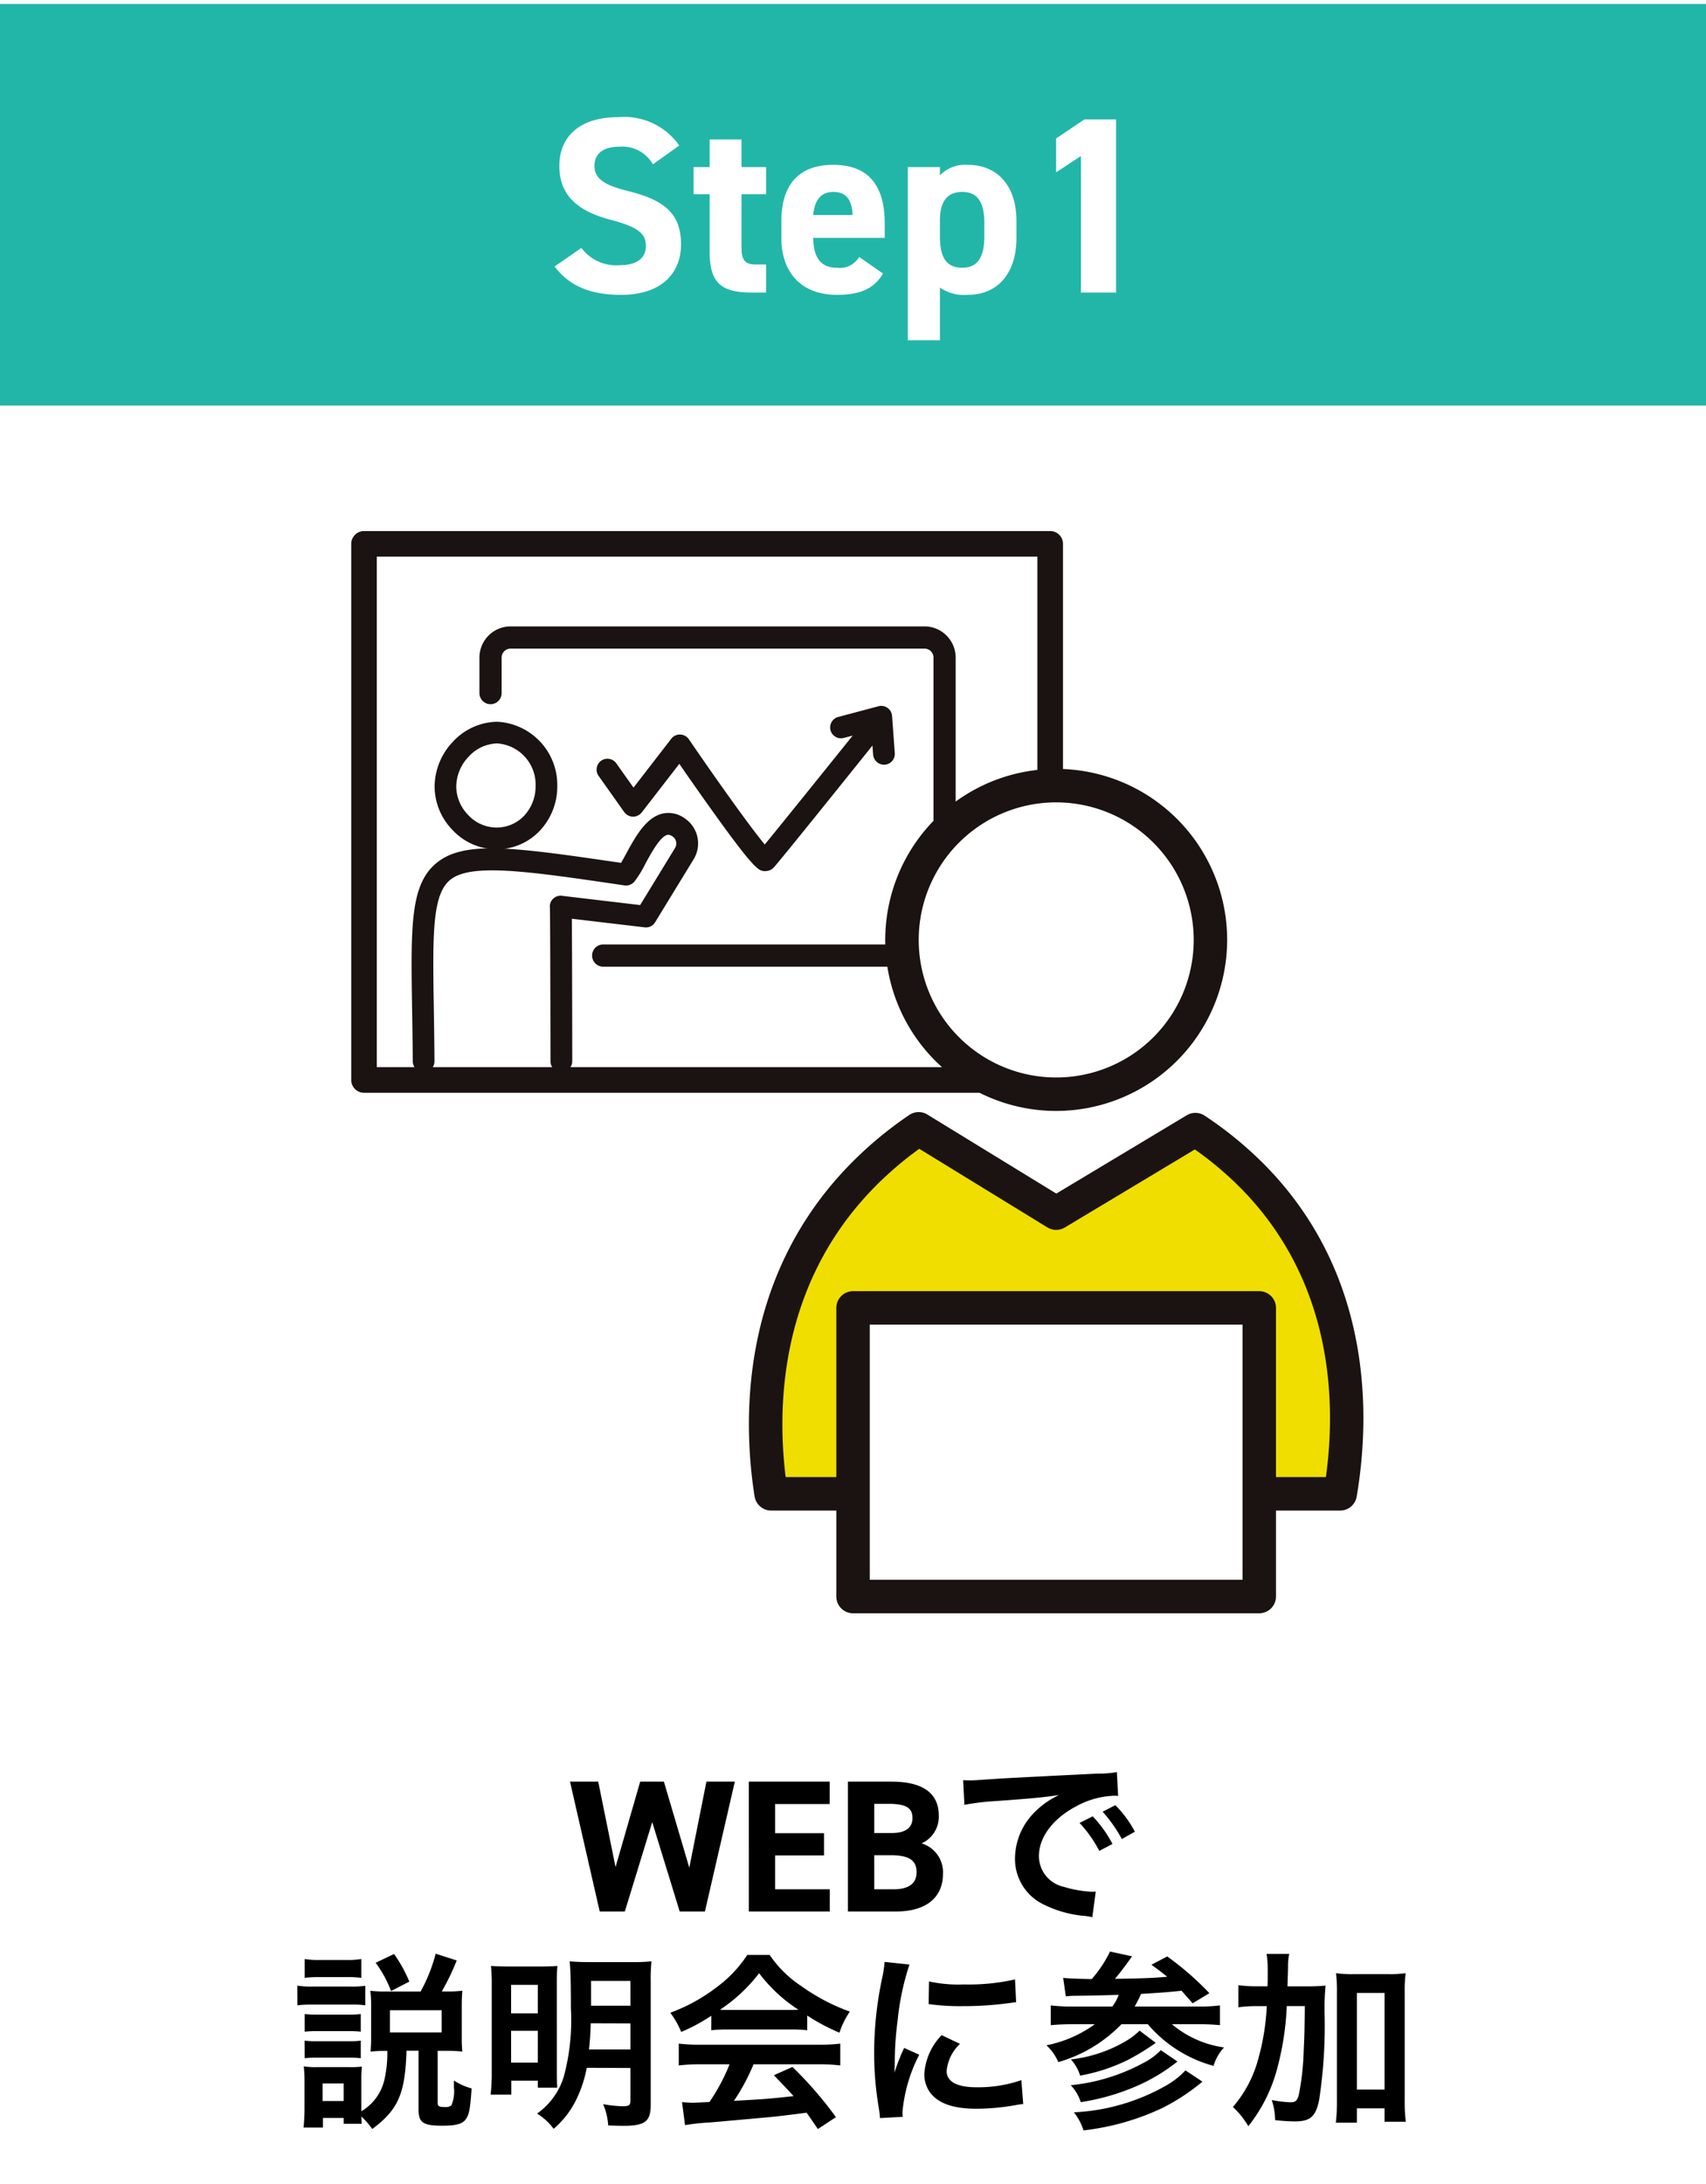
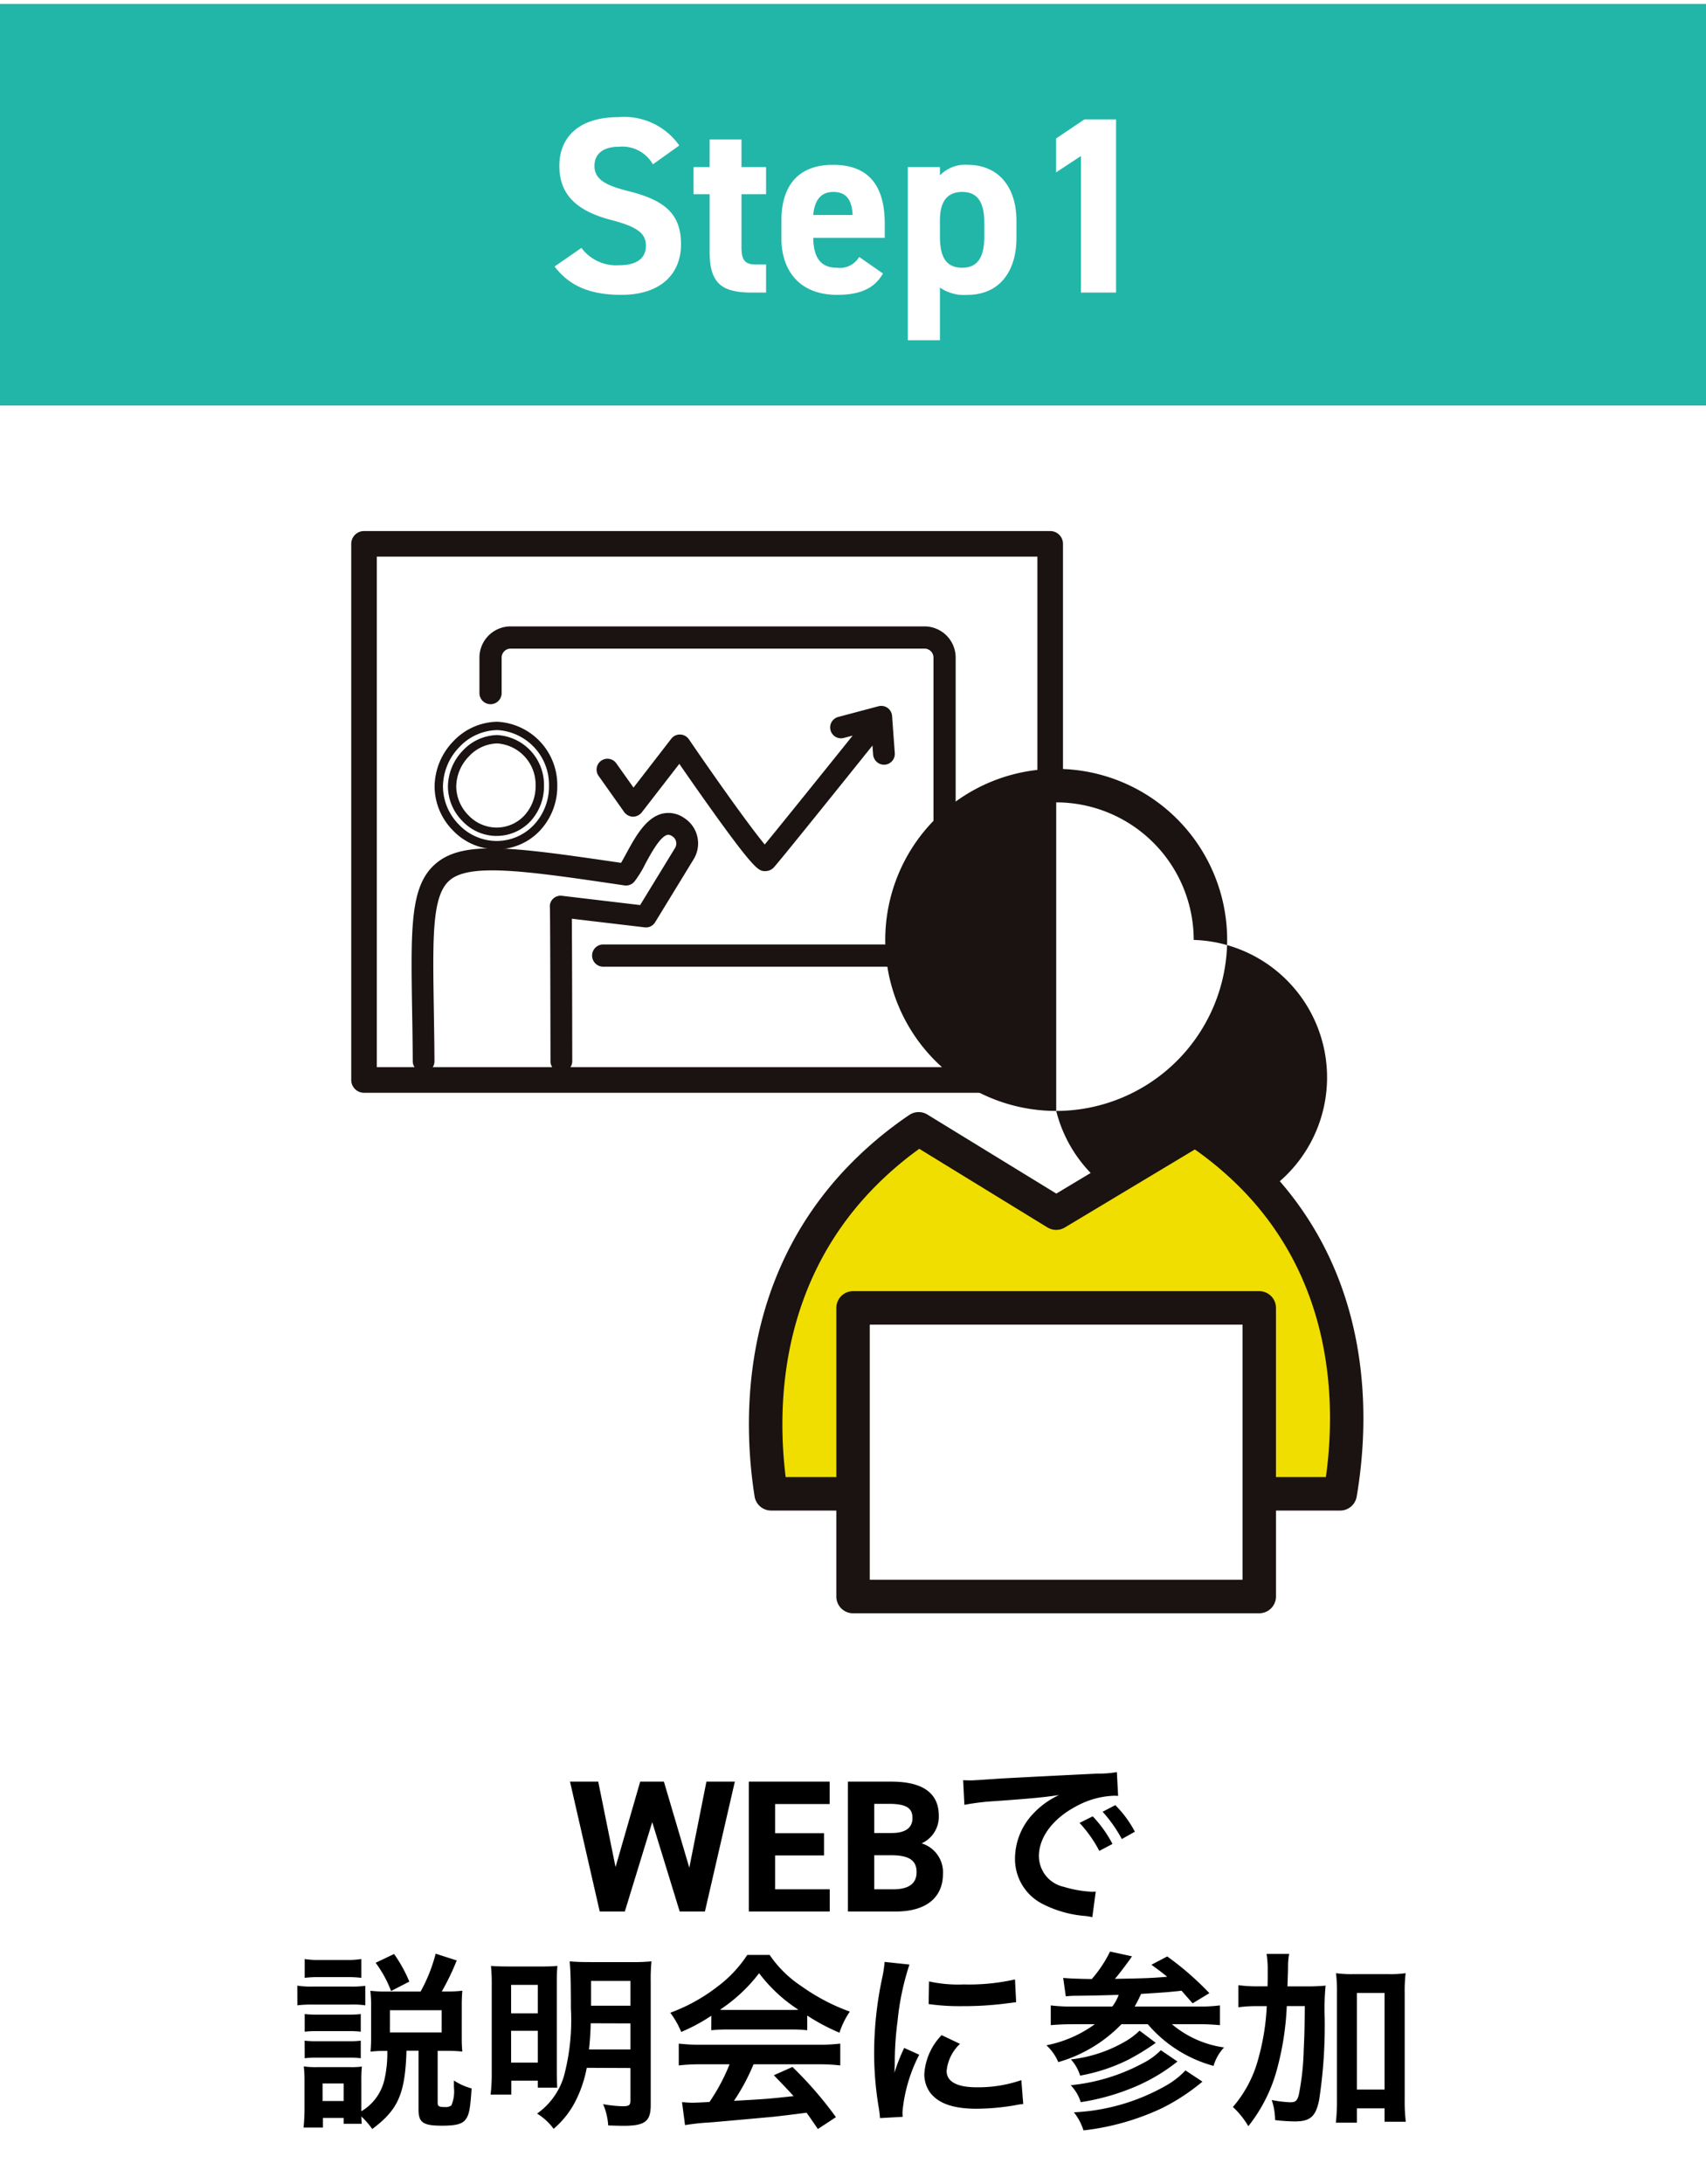
<svg xmlns="http://www.w3.org/2000/svg" width="136" height="174" viewBox="0 0 136 174">
  <defs>
    <clipPath id="a">
      <rect width="80.691" height="86.235" fill="none" />
    </clipPath>
  </defs>
  <g transform="translate(-389 -1792)">
    <rect width="136" height="174" transform="translate(389 1792)" fill="#fff" />
    <rect width="136" height="32" transform="translate(389 1792.314)" fill="#22b6a9" />
    <g transform="translate(417 1834.314)">
      <rect width="54.704" height="42.721" transform="translate(1.02 1.02)" fill="#fff" />
      <g transform="translate(0 0)">
        <g clip-path="url(#a)">
          <path d="M55.724,44.76H1.02A1.02,1.02,0,0,1,0,43.74V1.02A1.022,1.022,0,0,1,1.02,0h54.7a1.02,1.02,0,0,1,1.02,1.02V43.74a1.019,1.019,0,0,1-1.02,1.02M2.039,42.721H54.7V2.039H2.039Z" transform="translate(0 0.001)" fill="#1a1311" />
          <path d="M39.459,3.234h-33A2.158,2.158,0,0,0,4.3,5.389V8.217a.554.554,0,0,0,1.108,0V5.389A1.048,1.048,0,0,1,6.458,4.342h33a1.048,1.048,0,0,1,1.047,1.047V27.532a1.048,1.048,0,0,1-1.047,1.047H13.843a.554.554,0,1,0,0,1.108H39.459a2.158,2.158,0,0,0,2.155-2.155V5.389a2.158,2.158,0,0,0-2.155-2.155" transform="translate(6.244 4.694)" fill="#1a1311" />
          <path d="M39.655,30.216H14.039a.886.886,0,1,1,0-1.772H39.655a.716.716,0,0,0,.713-.713V5.584a.716.716,0,0,0-.713-.713h-33a.716.716,0,0,0-.713.713V8.415a.885.885,0,1,1-1.77,0V5.584A2.488,2.488,0,0,1,6.651,3.1h33a2.489,2.489,0,0,1,2.485,2.485V27.73a2.489,2.489,0,0,1-2.485,2.485M14.039,29.108a.222.222,0,1,0,0,.444H39.655a1.822,1.822,0,0,0,1.819-1.821V5.584a1.822,1.822,0,0,0-1.819-1.821h-33A1.822,1.822,0,0,0,4.832,5.584V8.415c0,.243.441.243.441,0V5.584A1.379,1.379,0,0,1,6.651,4.207h33a1.379,1.379,0,0,1,1.38,1.378V27.73a1.379,1.379,0,0,1-1.38,1.378Z" transform="translate(6.048 4.498)" fill="#1a1311" />
-           <path d="M7.411,15.833h.02a4.432,4.432,0,0,0,3.231-1.37,4.832,4.832,0,0,0,1.3-3.363A4.7,4.7,0,0,0,7.521,6.335H7.494A4.579,4.579,0,0,0,4.227,7.808a4.9,4.9,0,0,0-1.38,3.373,4.689,4.689,0,0,0,1.36,3.243,4.5,4.5,0,0,0,3.2,1.409M5,8.543A3.512,3.512,0,0,1,7.494,7.4h.022A3.623,3.623,0,0,1,10.9,11.1a3.758,3.758,0,0,1-1.012,2.625,3.356,3.356,0,0,1-2.458,1.044H7.416A3.443,3.443,0,0,1,4.97,13.681a3.628,3.628,0,0,1-1.059-2.508A3.829,3.829,0,0,1,5,8.543" transform="translate(4.131 9.194)" fill="#1a1311" />
          <path d="M7.628,16.361H7.606a4.817,4.817,0,0,1-3.441-1.51,5.015,5.015,0,0,1-1.454-3.473,5.251,5.251,0,0,1,1.473-3.6A4.91,4.91,0,0,1,7.692,6.2a5.043,5.043,0,0,1,4.8,5.1,5.149,5.149,0,0,1-1.4,3.591,4.737,4.737,0,0,1-3.468,1.473M7.611,15.7h.017a4.084,4.084,0,0,0,2.988-1.27,4.493,4.493,0,0,0,1.216-3.13A4.369,4.369,0,0,0,7.716,6.863,4.246,4.246,0,0,0,4.667,8.236a4.568,4.568,0,0,0-1.289,3.137,4.359,4.359,0,0,0,1.265,3.015A4.171,4.171,0,0,0,7.611,15.7m.017-.4a3.765,3.765,0,0,1-2.7-1.189,3.951,3.951,0,0,1-1.154-2.738A4.184,4.184,0,0,1,4.951,8.51a3.859,3.859,0,0,1,2.74-1.25,3.963,3.963,0,0,1,3.74,4.035,4.1,4.1,0,0,1-1.1,2.858,3.7,3.7,0,0,1-2.7,1.145m.083-7.371A3.176,3.176,0,0,0,5.437,8.971a3.5,3.5,0,0,0-1,2.395,3.3,3.3,0,0,0,.968,2.28,3.1,3.1,0,0,0,2.208.985,3.032,3.032,0,0,0,2.231-.936,3.429,3.429,0,0,0,.919-2.4A3.287,3.287,0,0,0,7.711,7.927m-2.517.814h0Z" transform="translate(3.934 8.997)" fill="#1a1311" />
          <path d="M20.373,17.759a.538.538,0,0,0,.517-.25l3.074-5.027a2.073,2.073,0,0,0-.677-2.843A1.821,1.821,0,0,0,21.8,9.357c-1.177.3-1.985,1.8-2.637,3.01-.191.353-.375.694-.534.939-8.692-1.277-12.687-1.838-14.766-.012-1.882,1.652-1.829,4.9-1.726,11.368.02,1.221.042,2.606.054,4.093a.541.541,0,0,0,.534.529.534.534,0,0,0,.529-.537c-.01-1.493-.032-2.88-.054-4.1-.1-5.949-.147-9.226,1.363-10.552,1.735-1.522,6.172-.87,14.226.314a.533.533,0,0,0,.483-.181,8.5,8.5,0,0,0,.826-1.353c.525-.971,1.24-2.3,1.966-2.485a.781.781,0,0,1,.654.152,1.011,1.011,0,0,1,.333,1.39L20.16,16.661,13.718,15.9a.519.519,0,0,0-.441.142.5.5,0,0,0-.15.429c.02.351.037,7.537.044,12.283a.533.533,0,0,0,.532.532h0a.53.53,0,0,0,.529-.534c0-3.782-.017-9.731-.037-11.724Z" transform="translate(3.045 13.499)" fill="#1a1311" />
          <path d="M13.9,29.815a.865.865,0,0,1-.865-.865c-.01-5.885-.027-11.959-.047-12.261a.833.833,0,0,1,.248-.684.86.86,0,0,1,.718-.24l6.228.738,2.784-4.552a.693.693,0,0,0,.081-.512.683.683,0,0,0-.3-.417c-.238-.152-.346-.125-.4-.113-.586.15-1.314,1.5-1.753,2.311a8.346,8.346,0,0,1-.873,1.417.871.871,0,0,1-.782.3C11.24,13.8,6.6,13.118,4.985,14.54c-1.4,1.226-1.343,4.449-1.25,10.3l.007.444c.017,1.11.039,2.346.044,3.66a.862.862,0,0,1-.858.873.875.875,0,0,1-.873-.86c-.007-1.485-.029-2.87-.051-4.091C1.9,18.29,1.845,14.994,3.843,13.239c2.194-1.929,6.165-1.365,14.817-.1.125-.206.257-.453.4-.713.7-1.289,1.544-2.86,2.858-3.2a2.164,2.164,0,0,1,1.753.324,2.408,2.408,0,0,1,.777,3.3l-3.074,5.027a.853.853,0,0,1-.838.4l-5.8-.686c.022,2.615.032,9.282.034,11.346a.866.866,0,0,1-.865.868m-.059-13.39a.191.191,0,0,0-.132.047.173.173,0,0,0-.056.154c.029.458.044,10.346.047,12.324,0,.221.4.218.4,0,0-2.172-.012-9.442-.037-11.716a.319.319,0,0,1,.11-.252.3.3,0,0,1,.26-.083l6.174.73a.19.19,0,0,0,.194-.091l3.074-5.03a1.736,1.736,0,0,0-.564-2.385,1.469,1.469,0,0,0-1.23-.243c-1.034.265-1.8,1.694-2.424,2.841-.206.385-.39.723-.554.968a.326.326,0,0,1-.324.147c-8.329-1.226-12.513-1.846-14.5-.093C2.519,15.29,2.568,18.484,2.669,24.847c.022,1.23.044,2.618.054,4.1a.2.2,0,1,0,.4,0c-.01-1.311-.029-2.544-.047-3.655l-.007-.444c-.1-6.047-.15-9.38,1.476-10.812,1.851-1.618,6.334-.963,14.486.238a.251.251,0,0,0,.186-.066,8.107,8.107,0,0,0,.789-1.3c.586-1.083,1.311-2.424,2.174-2.647a1.117,1.117,0,0,1,.919.194,1.346,1.346,0,0,1,.439,1.843l-2.9,4.736a.335.335,0,0,1-.321.154l-6.439-.762-.037,0" transform="translate(2.849 13.301)" fill="#1a1311" />
          <path d="M14.86,8.334a.531.531,0,0,0-.424-.23A.518.518,0,0,0,14,8.309l-3.287,4.24-1.63-2.3a.532.532,0,1,0-.868.615l2.044,2.885a.519.519,0,0,0,.422.226.562.562,0,0,0,.431-.206l3.282-4.233c.574.828,1.662,2.4,2.777,3.959,3.4,4.76,3.7,4.787,4.022,4.816l.054,0a.577.577,0,0,0,.4-.164c.341-.343,6.51-8.023,8.393-10.371l.115,1.571a.534.534,0,0,0,.532.5l.039,0a.532.532,0,0,0,.49-.569l-.216-2.959a.533.533,0,0,0-.221-.395.527.527,0,0,0-.446-.081l-3.2.848a.533.533,0,1,0,.275,1.029l1.674-.444c-2.88,3.586-6.78,8.427-7.9,9.775-.968-1.071-3.819-5.04-6.334-8.716" transform="translate(11.777 8.45)" fill="#1a1311" />
          <path d="M21.447,18.848l-.086,0c-.468-.047-.777-.078-4.265-4.959-.966-1.351-1.912-2.708-2.52-3.591l-3,3.875a.908.908,0,0,1-.677.336.9.9,0,0,1-.713-.363l-2.047-2.89a.865.865,0,0,1,1.412-1l1.373,1.934L13.932,8.3a.857.857,0,0,1,.677-.338l.044,0a.872.872,0,0,1,.681.373c2.2,3.218,4.87,6.971,6.052,8.39,1.213-1.478,4.25-5.243,7.008-8.677l-.7.184a.865.865,0,1,1-.444-1.672l3.2-.851a.865.865,0,0,1,1.086.772l.216,2.961a.864.864,0,0,1-.8.924h-.007a.878.878,0,0,1-.919-.8l-.054-.726c-2.049,2.554-7.547,9.4-7.888,9.736a.9.9,0,0,1-.637.267M14.591,9.4a.328.328,0,0,1,.275.145c.571.826,1.659,2.4,2.772,3.954,2.914,4.074,3.542,4.657,3.785,4.679h0a.257.257,0,0,0,.186-.066c.292-.294,5.4-6.64,8.368-10.344a.34.34,0,0,1,.36-.11.334.334,0,0,1,.233.294l.115,1.574a.2.2,0,0,0,.2.184.2.2,0,0,0,.2-.216l-.213-2.959a.205.205,0,0,0-.086-.147.194.194,0,0,0-.169-.029l-3.194.848a.2.2,0,0,0-.12.1.193.193,0,0,0-.02.152.2.2,0,0,0,.24.14L29.2,7.149a.345.345,0,0,1,.365.142.335.335,0,0,1-.017.39c-3.128,3.892-6.841,8.5-7.9,9.78a.46.46,0,0,1-.257.12.324.324,0,0,1-.245-.11c-1.027-1.135-3.976-5.26-6.363-8.751a.217.217,0,0,0-.169-.086.19.19,0,0,0-.154.076l-3.287,4.24a.432.432,0,0,1-.27.13.33.33,0,0,1-.265-.142l-1.63-2.3a.2.2,0,0,0-.358.083.194.194,0,0,0,.032.147l2.047,2.887a.176.176,0,0,0,.319,0l3.282-4.231a.331.331,0,0,1,.262-.13" transform="translate(11.579 8.253)" fill="#1a1311" />
          <path d="M42.5,20.571A12.3,12.3,0,1,1,30.207,8.276,12.3,12.3,0,0,1,42.5,20.571" transform="translate(25.99 12.011)" fill="#fff" />
-           <path d="M31,34.988A13.628,13.628,0,1,1,44.627,21.362,13.645,13.645,0,0,1,31,34.988M31,10.4A10.961,10.961,0,1,0,41.961,21.362,10.974,10.974,0,0,0,31,10.4" transform="translate(25.2 11.22)" fill="#1a1311" />
+           <path d="M31,34.988A13.628,13.628,0,1,1,44.627,21.362,13.645,13.645,0,0,1,31,34.988A10.961,10.961,0,1,0,41.961,21.362,10.974,10.974,0,0,0,31,10.4" transform="translate(25.2 11.22)" fill="#1a1311" />
          <path d="M47.739,19.493q-5.544,3.331-11.091,6.66L25.676,19.432a29.48,29.48,0,0,0-4.8,4.062c-8.741,9.211-7.618,20.822-6.956,25.024H59.284c.7-4.069,2.079-16-6.861-25.171a28.437,28.437,0,0,0-4.684-3.853" transform="translate(19.557 28.199)" fill="#f0de00" />
          <path d="M60.07,50.639H14.7a1.335,1.335,0,0,1-1.316-1.128c-.929-5.91-1.216-17.165,7.307-26.146a30.744,30.744,0,0,1,5.022-4.245,1.333,1.333,0,0,1,1.444-.037l10.282,6.3,10.4-6.243a1.336,1.336,0,0,1,1.422.032,30,30,0,0,1,4.9,4.035c8.679,8.9,8.248,20.317,7.221,26.325a1.336,1.336,0,0,1-1.314,1.108M15.862,47.972H58.928c.792-5.718.684-15.359-6.674-22.906a27.034,27.034,0,0,0-3.772-3.2L38.118,28.084a1.341,1.341,0,0,1-1.38,0L26.514,21.814A27.781,27.781,0,0,0,22.627,25.2c-7.231,7.618-7.461,17.131-6.765,22.771" transform="translate(18.77 27.411)" fill="#1a1311" />
          <rect width="32.384" height="23.001" transform="translate(40.002 61.901)" fill="#fff" />
          <path d="M49.492,50.378H17.11a1.335,1.335,0,0,1-1.333-1.333v-23A1.335,1.335,0,0,1,17.11,24.71H49.492a1.335,1.335,0,0,1,1.333,1.333v23a1.335,1.335,0,0,1-1.333,1.333M18.444,47.711H48.159V27.377H18.444Z" transform="translate(22.894 35.858)" fill="#1a1311" />
        </g>
      </g>
    </g>
    <path d="M-13.85-11.72a5.36,5.36,0,0,0-4.84-2.26c-3.28,0-4.72,1.7-4.72,3.88,0,2.28,1.36,3.58,4.08,4.3,2.24.58,2.82,1.12,2.82,2.08,0,.84-.54,1.54-2.14,1.54a3.447,3.447,0,0,1-3-1.38l-2.14,1.48c1.22,1.6,2.9,2.26,5.32,2.26,3.24,0,4.76-1.76,4.76-4.02,0-2.44-1.3-3.52-4.18-4.24-1.84-.46-2.72-.94-2.72-2.02,0-.94.68-1.52,1.94-1.52a2.81,2.81,0,0,1,2.72,1.4Zm1.14,3.88h1.28v4.58c0,2.58,1,3.26,3.42,3.26h1.08V-2.24h-.82c-.94,0-1.14-.42-1.14-1.42V-7.84h1.96V-10H-8.89v-2.2h-2.54V-10h-1.28Zm13.2,5a1.784,1.784,0,0,1-1.78.86c-1.42,0-1.86-1-1.88-2.38h5.7V-5.5c0-3.04-1.3-4.68-4.12-4.68-2.6,0-4.12,1.46-4.12,4.48v1.36C-5.71-1.76-4.27.18-1.27.18c1.8,0,2.96-.48,3.66-1.7ZM-1.57-8.02c.96,0,1.48.54,1.54,1.84H-3.17C-3.07-7.32-2.59-8.02-1.57-8.02ZM13.03-5.7c0-2.86-1.56-4.48-3.88-4.48a2.8,2.8,0,0,0-2.22.84V-10H4.37V3.8H6.93V-.4a3.371,3.371,0,0,0,2.2.58c2.58,0,3.9-1.92,3.9-4.52ZM8.71-1.98c-1.44,0-1.78-1.08-1.78-2.52V-5.76c0-1.46.56-2.26,1.78-2.26,1.26,0,1.76.88,1.76,2.48V-4.5C10.47-3.06,10.09-1.98,8.71-1.98ZM20.97-13.8H18.45l-2.26,1.52v2.7l1.98-1.3V0h2.8Z" transform="translate(457 1815.314)" fill="#fff" />
    <path d="M-16.005-7.125-13.815,0h2.01L-9.42-10.35h-2.265L-13.05-3.495l-2.025-6.855h-1.89L-18.93-3.54l-1.38-6.81h-2.25L-20.19,0h2Zm7.7-3.225V0h6.45V-1.77H-6.21v-2.7h3.9V-6.24h-3.9V-8.565h4.35V-10.35Zm7.9,0V0H3.39C6.12,0,7.17-1.365,7.17-2.97a2.4,2.4,0,0,0-1.7-2.46A2.332,2.332,0,0,0,6.84-7.635C6.84-9.48,5.5-10.35,3.06-10.35Zm2.1,5.865h1.32c1.41,0,2.055.375,2.055,1.35,0,.885-.6,1.365-1.86,1.365H1.695Zm0-4.095h1.17c1.515,0,1.875.42,1.875,1.14S4.245-6.255,3.09-6.255H1.695ZM8.88-8.5a18.826,18.826,0,0,1,2.49-.3c2.91-.21,3.84-.3,5.055-.48A6.633,6.633,0,0,0,14.34-7.77a5.223,5.223,0,0,0-1.425,3.525A4.013,4.013,0,0,0,15.06-.63a9.024,9.024,0,0,0,3.51.99c.285.045.315.045.51.09l.27-2.04c-.15.015-.285.015-.3.015a9.1,9.1,0,0,1-2.235-.39A2.519,2.519,0,0,1,14.82-4.41c0-1.515,1.125-3.015,3.03-4.005a6.708,6.708,0,0,1,2.97-.81,2.322,2.322,0,0,1,.315.015l-.1-1.9a8.082,8.082,0,0,1-1.545.12c-4,.195-6.57.33-7.665.39-2.205.15-2.205.15-2.475.15-.075,0-.24,0-.57-.015Zm9.18,1.44A10.124,10.124,0,0,1,19.635-4.83l1.05-.555a9.721,9.721,0,0,0-1.575-2.2Zm4.41.7a8.675,8.675,0,0,0-1.56-2.115L19.9-7.95a11.052,11.052,0,0,1,1.53,2.175ZM-37.125,11.1a9.311,9.311,0,0,1-.24,2.34,3.921,3.921,0,0,1-1.83,2.475V13.435a9.487,9.487,0,0,1,.045-1.08,6.207,6.207,0,0,1-.9.045h-2.73a6.092,6.092,0,0,1-1.005-.06,9.685,9.685,0,0,1,.06,1.17v2.235c0,.465-.03,1-.075,1.47h1.545V16.45h1.65v.465h1.44c-.015-.21-.015-.315-.03-.585a6.352,6.352,0,0,1,.87,1c2.055-1.53,2.625-2.79,2.73-6.24h.96v4.7c0,1.02.36,1.275,1.86,1.275,1.14,0,1.635-.135,1.905-.51s.36-.84.465-2.46a4.822,4.822,0,0,1-1.41-.63v.525a2.911,2.911,0,0,1-.2,1.455.721.721,0,0,1-.495.135c-.495,0-.6-.06-.6-.345V11.1h.84a10.507,10.507,0,0,1,1.125.06c-.03-.36-.045-.6-.045-1.035V7.42c0-.42.015-.7.045-1.11a9.256,9.256,0,0,1-1.2.06h-.435A19.876,19.876,0,0,0-31.59,3.9l-1.68-.54a12.775,12.775,0,0,1-1.2,3.015h-2.745a10.27,10.27,0,0,1-1.26-.06,9.214,9.214,0,0,1,.06,1.17v2.6c0,.42-.015.735-.045,1.08a9.513,9.513,0,0,1,1.11-.06Zm-5.16,2.6h1.68V15.1h-1.68Zm5.37-5.835h4.125v1.77h-4.125Zm-6.795-2.58a9.356,9.356,0,0,1,1.215-.06h2.085a9.5,9.5,0,0,1,1.215.06v-1.5a6.789,6.789,0,0,1-1.215.075h-2.085a6.588,6.588,0,0,1-1.215-.075Zm-.585,2.19a8.965,8.965,0,0,1,1.2-.06h3.075a6.779,6.779,0,0,1,1.14.06V5.92a7.891,7.891,0,0,1-1.2.06H-43.1a6.608,6.608,0,0,1-1.2-.075Zm.585,2.1a7.6,7.6,0,0,1,.945-.045h2.61a7.39,7.39,0,0,1,.915.045V8.17a6.6,6.6,0,0,1-.915.045h-2.61a7.6,7.6,0,0,1-.945-.045Zm0,2.115a7.492,7.492,0,0,1,.93-.045h2.595a7.432,7.432,0,0,1,.945.045v-1.4a6.855,6.855,0,0,1-.93.045h-2.6a7.6,7.6,0,0,1-.945-.045Zm8.34-6.105a11.08,11.08,0,0,0-1.215-2.2l-1.47.7a9.241,9.241,0,0,1,1.23,2.25Zm17.625,6.885v2.58c0,.39-.1.465-.63.465a9.959,9.959,0,0,1-1.545-.165,5.115,5.115,0,0,1,.405,1.695c.4.015.945.03,1.2.03,1.74,0,2.19-.345,2.19-1.68V5.62a14.384,14.384,0,0,1,.06-1.65,14.283,14.283,0,0,1-1.62.06h-3.24c-.8,0-1.14-.015-1.665-.06.075.63.1,1.74.1,3.735a17.3,17.3,0,0,1-.555,5.415A5.582,5.582,0,0,1-25.185,16.1a4.722,4.722,0,0,1,1.32,1.215,7.174,7.174,0,0,0,1.86-2.445,9.9,9.9,0,0,0,.78-2.415Zm0-3.555V10.99h-3.3c.075-.72.12-1.365.135-2.085Zm0-1.41H-20.88V5.53h3.135ZM-28.8,12.805a14.316,14.316,0,0,1-.09,1.785h1.65V13.48h2.115v.555h1.545c-.015-.33-.03-.72-.03-1.53V5.7c0-.705.015-1.005.045-1.365-.39.03-.675.045-1.29.045h-2.37c-.855,0-1.215-.015-1.635-.045a14.317,14.317,0,0,1,.06,1.545Zm1.545-6.96h2.13V8.11h-2.13Zm0,3.66h2.13V12.04h-2.13ZM-11.3,9.46a12,12,0,0,1,1.29-.06h5.01a11.394,11.394,0,0,1,1.35.06V8.29A15.994,15.994,0,0,0-1.08,9.655a6.68,6.68,0,0,1,.825-1.68A15.855,15.855,0,0,1-4.11,5.95,9.11,9.11,0,0,1-6.645,3.46H-8.43A9.877,9.877,0,0,1-10.8,5.98a14,14,0,0,1-3.765,2.085,6.967,6.967,0,0,1,.87,1.53,14.114,14.114,0,0,0,2.4-1.29ZM-9.99,7.84c-.27,0-.36,0-.615-.015a12.806,12.806,0,0,0,3.12-2.91A12.219,12.219,0,0,0-4.35,7.825c-.285.015-.42.015-.66.015Zm.15,4.335a15.532,15.532,0,0,1-1.6,3c-.765.045-1.215.06-1.32.06-.21,0-.465-.015-.87-.045l.24,1.83a17.837,17.837,0,0,1,1.935-.21c.6-.045,3.57-.315,5.055-.45.555-.06,1.455-.165,2.7-.33.255.36.4.57.9,1.3l1.44-.945a30.7,30.7,0,0,0-3.465-4l-1.485.66c.84.87,1.1,1.14,1.575,1.665-2.1.225-2.1.225-4.755.375a16.306,16.306,0,0,0,1.56-2.91h5.16a13.956,13.956,0,0,1,1.755.09v-1.74a14.123,14.123,0,0,1-1.755.09H-12.12a14.733,14.733,0,0,1-1.77-.09v1.74a14.052,14.052,0,0,1,1.77-.09ZM3.96,16.36c-.015-.195-.015-.315-.015-.405A12.314,12.314,0,0,1,5.28,11.41l-1.2-.54a15.3,15.3,0,0,0-.78,1.98c.015-.375.03-.5.03-.825A25.045,25.045,0,0,1,3.555,8.71,20.68,20.68,0,0,1,4.5,4.225l-1.98-.21A9.815,9.815,0,0,1,2.3,5.41a28.8,28.8,0,0,0-.615,5.865,26.164,26.164,0,0,0,.39,4.485c.045.345.06.435.075.7ZM6.03,7.375a17.806,17.806,0,0,0,2.7.165,26.868,26.868,0,0,0,3.21-.18c.72-.09.945-.12,1.065-.135l-.09-1.815a16.541,16.541,0,0,1-4.08.4,10.815,10.815,0,0,1-2.775-.24ZM7.065,9.85a4.9,4.9,0,0,0-1.38,3.09,2.513,2.513,0,0,0,.45,1.47c.66.885,1.86,1.305,3.72,1.305a18.5,18.5,0,0,0,3.1-.285,5.013,5.013,0,0,1,.615-.09l-.15-1.905a10.541,10.541,0,0,1-3.57.57c-1.56,0-2.385-.45-2.385-1.3a3.393,3.393,0,0,1,1.065-2.16Zm9.9-3.09a6.424,6.424,0,0,1,.78-.045c1.335-.015,1.92-.03,3.435-.075a3.384,3.384,0,0,1-.51.93H17.52a12.848,12.848,0,0,1-1.755-.09V9.055c.48-.045,1.11-.075,1.785-.075h1.725a9.74,9.74,0,0,1-3.855,1.68A3.861,3.861,0,0,1,16.365,12,11.38,11.38,0,0,0,21.4,8.98h2.1A10.512,10.512,0,0,0,28.74,12.3a3.711,3.711,0,0,1,.84-1.47A8.181,8.181,0,0,1,25.425,8.98H27.48a17.643,17.643,0,0,1,1.77.075V7.48a12.314,12.314,0,0,1-1.785.09h-5.01c.225-.405.315-.585.51-1.005,1.455-.09,2.19-.135,3.225-.255l.885,1.005,1.335-.81A23.563,23.563,0,0,0,25.05,3.58l-1.26.66c.615.45.795.585,1.26.96-1.305.105-1.62.12-4.17.165.435-.51.855-1.08,1.23-1.6a2.194,2.194,0,0,1,.135-.195L20.49,3.19a9.893,9.893,0,0,1-1.455,2.19c-1.035-.015-1.8-.045-2.28-.09Zm9.54,5.9a6.554,6.554,0,0,1-1.56,1.215A16.386,16.386,0,0,1,17.61,16a4.474,4.474,0,0,1,.765,1.44,19.959,19.959,0,0,0,6.255-1.77,16.473,16.473,0,0,0,3.225-2.115ZM22.845,9.49a5.568,5.568,0,0,1-1.05.81,11.1,11.1,0,0,1-4.425,1.485,3.351,3.351,0,0,1,.735,1.29A14.181,14.181,0,0,0,21.96,11.8a18.731,18.731,0,0,0,2.175-1.335Zm1.695,1.56a5.4,5.4,0,0,1-1.455,1.05,15.3,15.3,0,0,1-5.73,1.74,3.4,3.4,0,0,1,.8,1.35,18.018,18.018,0,0,0,4.335-1.23,14.349,14.349,0,0,0,3.375-2.01ZM34.635,5.965c.045-1.32.045-1.32.045-1.6a5.308,5.308,0,0,1,.09-.99h-1.8A7.85,7.85,0,0,1,33.06,4.7c0,.8,0,.825-.015,1.26H32.37a11.025,11.025,0,0,1-1.65-.09V7.63a10.516,10.516,0,0,1,1.515-.09h.75a18.788,18.788,0,0,1-.705,4.3,9.639,9.639,0,0,1-1.995,3.735,6.707,6.707,0,0,1,1.23,1.53,12.477,12.477,0,0,0,2.3-4.59,22.738,22.738,0,0,0,.765-4.98h1.44c-.03,2.19-.03,2.19-.09,3.51a20.892,20.892,0,0,1-.39,3.555c-.135.5-.27.6-.69.6a9.389,9.389,0,0,1-1.47-.18,5.145,5.145,0,0,1,.27,1.6,14.366,14.366,0,0,0,1.575.105c1.23,0,1.665-.39,1.935-1.71A39.257,39.257,0,0,0,37.6,8.35a18.982,18.982,0,0,1,.075-2.445,16.441,16.441,0,0,1-1.68.06Zm5.535,9.72h2.205V16.75H44.07a12.589,12.589,0,0,1-.09-1.665V6.49a11.889,11.889,0,0,1,.075-1.575,8.649,8.649,0,0,1-1.35.075h-2.85a9.007,9.007,0,0,1-1.35-.075A11.888,11.888,0,0,1,38.58,6.49V15.1a13.936,13.936,0,0,1-.09,1.725h1.68Zm0-9.195h2.205v7.695H40.17Z" transform="translate(457 1944.314)" />
  </g>
</svg>